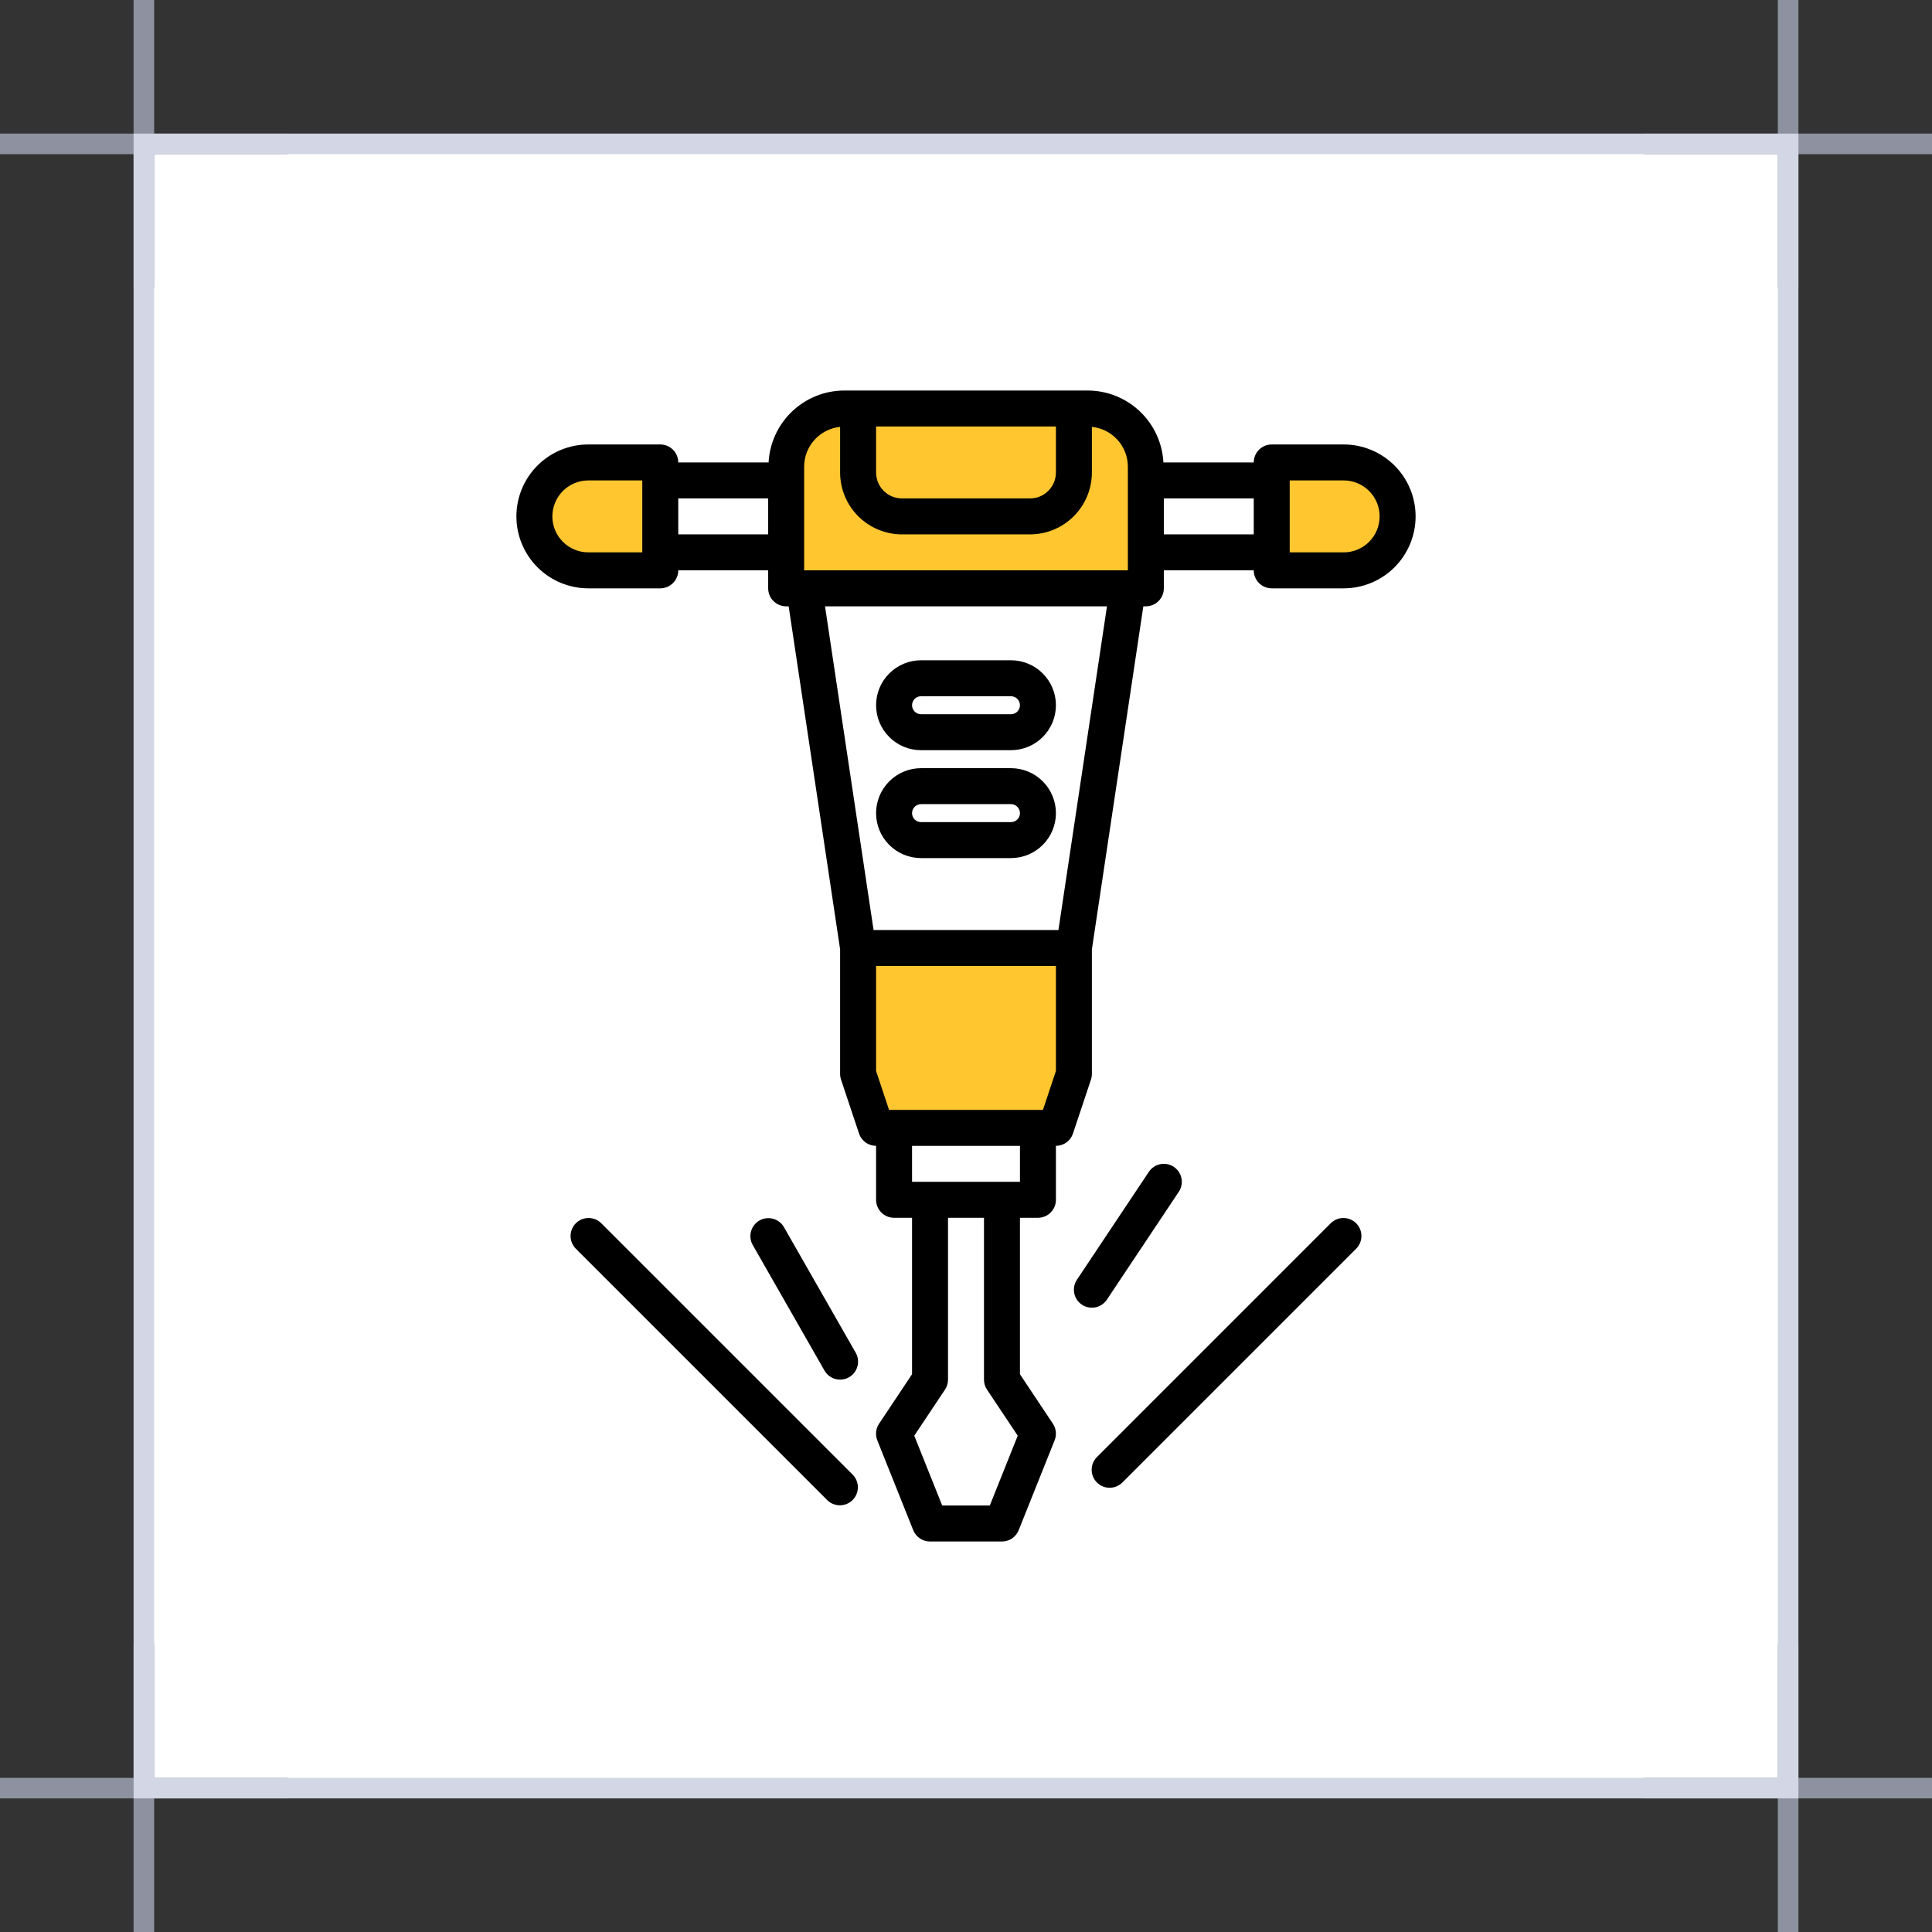
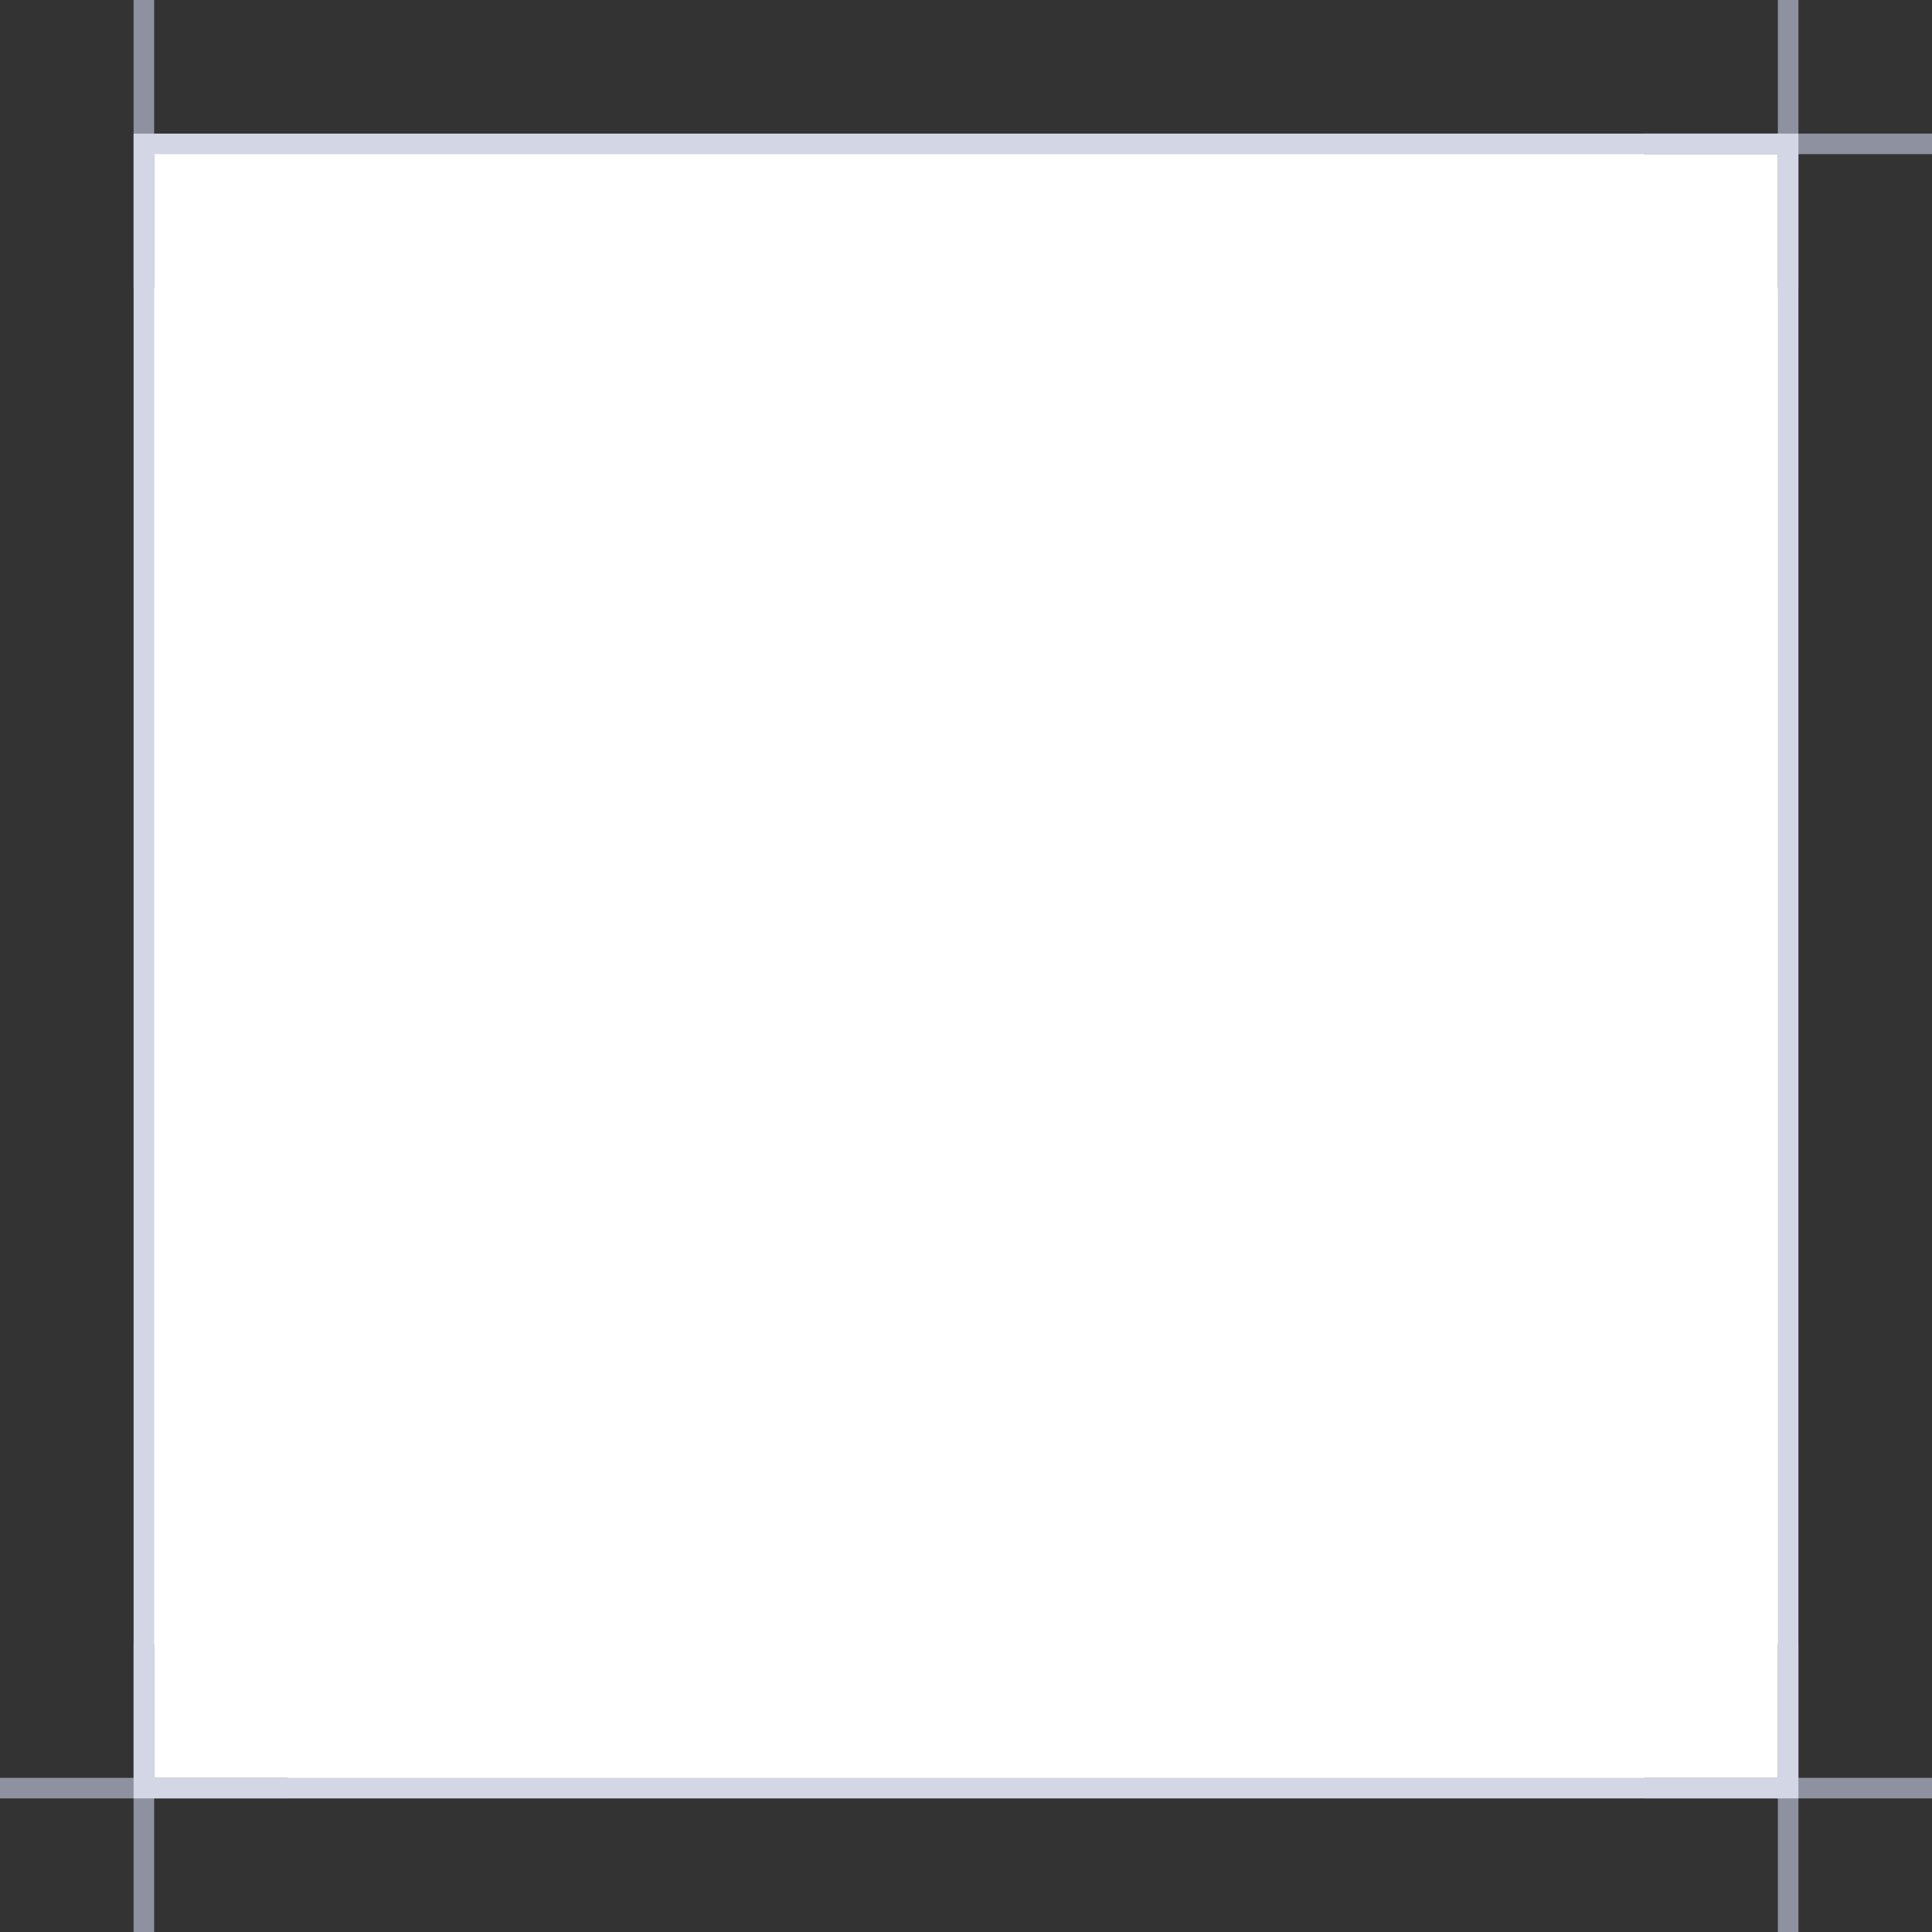
<svg xmlns="http://www.w3.org/2000/svg" width="94" height="94" viewBox="0 0 94 94" fill="none">
  <rect x="0" y="0" width="94" height="94" fill="#333333" stroke="none" />
  <rect x="7" y="7" width="80" height="80" fill="white" />
  <path d="M7 14V0" stroke="#8E919F" />
  <path d="M87 94V80" stroke="#8E919F" />
  <path d="M87 14V0" stroke="#8E919F" />
-   <path d="M0 7L14 7" stroke="#8E919F" />
  <path d="M80 87L94 87" stroke="#8E919F" />
  <path d="M80 7L94 7" stroke="#8E919F" />
  <path d="M7 94V80" stroke="#8E919F" />
  <path d="M0 87L14 87" stroke="#8E919F" />
  <g clip-path="url(#clip0_242_8599)">
    <path d="M28.625 22.5H32.125V27.75H28.625C27.929 27.75 27.261 27.473 26.769 26.981C26.277 26.489 26 25.821 26 25.125C26 24.429 26.277 23.761 26.769 23.269C27.261 22.777 27.929 22.5 28.625 22.5Z" fill="#FFC630" />
    <path d="M61.875 22.5H65.375C66.071 22.5 66.739 22.777 67.231 23.269C67.723 23.761 68 24.429 68 25.125C68 25.821 67.723 26.489 67.231 26.981C66.739 27.473 66.071 27.75 65.375 27.75H61.875V22.5Z" fill="#FFC630" />
    <path d="M51.375 54.875H42.625L41.75 52.25V46.125H52.25V52.25L51.375 54.875Z" fill="#FFC630" />
-     <path d="M41.075 19.875H52.925C53.674 19.875 54.393 20.173 54.922 20.703C55.452 21.232 55.75 21.951 55.75 22.7V28.625H38.25V22.7C38.25 21.951 38.548 21.232 39.078 20.703C39.607 20.173 40.326 19.875 41.075 19.875Z" fill="#FFC630" />
+     <path d="M41.075 19.875H52.925C53.674 19.875 54.393 20.173 54.922 20.703V28.625H38.25V22.7C38.25 21.951 38.548 21.232 39.078 20.703C39.607 20.173 40.326 19.875 41.075 19.875Z" fill="#FFC630" />
    <path d="M44.812 36.5H49.188C49.768 36.5 50.324 36.27 50.734 35.859C51.145 35.449 51.375 34.893 51.375 34.312C51.375 33.732 51.145 33.176 50.734 32.766C50.324 32.355 49.768 32.125 49.188 32.125H44.812C44.232 32.125 43.676 32.355 43.266 32.766C42.855 33.176 42.625 33.732 42.625 34.312C42.625 34.893 42.855 35.449 43.266 35.859C43.676 36.27 44.232 36.5 44.812 36.5ZM44.812 33.875H49.188C49.303 33.875 49.415 33.921 49.497 34.003C49.579 34.085 49.625 34.197 49.625 34.312C49.625 34.428 49.579 34.54 49.497 34.622C49.415 34.704 49.303 34.75 49.188 34.75H44.812C44.697 34.75 44.585 34.704 44.503 34.622C44.421 34.54 44.375 34.428 44.375 34.312C44.375 34.197 44.421 34.085 44.503 34.003C44.585 33.921 44.697 33.875 44.812 33.875Z" fill="black" />
    <path d="M44.812 41.75H49.188C49.768 41.75 50.324 41.52 50.734 41.109C51.145 40.699 51.375 40.143 51.375 39.562C51.375 38.982 51.145 38.426 50.734 38.016C50.324 37.605 49.768 37.375 49.188 37.375H44.812C44.232 37.375 43.676 37.605 43.266 38.016C42.855 38.426 42.625 38.982 42.625 39.562C42.625 40.143 42.855 40.699 43.266 41.109C43.676 41.52 44.232 41.75 44.812 41.75ZM44.812 39.125H49.188C49.303 39.125 49.415 39.171 49.497 39.253C49.579 39.335 49.625 39.447 49.625 39.562C49.625 39.678 49.579 39.79 49.497 39.872C49.415 39.954 49.303 40 49.188 40H44.812C44.697 40 44.585 39.954 44.503 39.872C44.421 39.79 44.375 39.678 44.375 39.562C44.375 39.447 44.421 39.335 44.503 39.253C44.585 39.171 44.697 39.125 44.812 39.125Z" fill="black" />
    <path d="M65.375 21.625H61.875C61.643 21.625 61.42 21.717 61.256 21.881C61.092 22.045 61 22.268 61 22.5H56.605C56.555 21.557 56.146 20.668 55.461 20.017C54.777 19.367 53.869 19.003 52.925 19H41.075C40.131 19.003 39.223 19.367 38.539 20.017C37.854 20.668 37.445 21.557 37.395 22.5H33C33 22.268 32.908 22.045 32.744 21.881C32.58 21.717 32.357 21.625 32.125 21.625H28.625C27.697 21.625 26.806 21.994 26.15 22.65C25.494 23.306 25.125 24.197 25.125 25.125C25.125 26.053 25.494 26.944 26.15 27.6C26.806 28.256 27.697 28.625 28.625 28.625H32.125C32.357 28.625 32.58 28.533 32.744 28.369C32.908 28.205 33 27.982 33 27.75H37.375V28.625C37.375 28.857 37.467 29.08 37.631 29.244C37.795 29.408 38.018 29.5 38.25 29.5H38.372L40.875 46.19V52.25C40.875 52.344 40.89 52.437 40.92 52.526L41.795 55.151C41.853 55.326 41.964 55.477 42.113 55.585C42.262 55.692 42.441 55.75 42.625 55.75V58.375C42.625 58.607 42.717 58.83 42.881 58.994C43.045 59.158 43.268 59.25 43.5 59.25H44.375V66.862L42.772 69.267C42.693 69.385 42.643 69.52 42.628 69.661C42.613 69.802 42.632 69.945 42.684 70.077L44.434 74.452C44.5 74.615 44.613 74.754 44.758 74.851C44.904 74.949 45.075 75.001 45.25 75H48.75C48.925 75 49.096 74.948 49.241 74.85C49.386 74.751 49.498 74.612 49.563 74.45L51.313 70.075C51.365 69.943 51.385 69.8 51.369 69.659C51.354 69.517 51.305 69.382 51.225 69.264L49.625 66.862V59.25H50.5C50.732 59.25 50.955 59.158 51.119 58.994C51.283 58.83 51.375 58.607 51.375 58.375V55.75C51.559 55.75 51.738 55.692 51.887 55.585C52.036 55.477 52.147 55.326 52.205 55.151L53.08 52.526C53.11 52.437 53.125 52.344 53.125 52.25V46.19L55.628 29.5H55.75C55.982 29.5 56.205 29.408 56.369 29.244C56.533 29.08 56.625 28.857 56.625 28.625V27.75H61C61 27.982 61.092 28.205 61.256 28.369C61.42 28.533 61.643 28.625 61.875 28.625H65.375C66.303 28.625 67.194 28.256 67.85 27.6C68.506 26.944 68.875 26.053 68.875 25.125C68.875 24.197 68.506 23.306 67.85 22.65C67.194 21.994 66.303 21.625 65.375 21.625ZM42.625 20.75H51.375V22.991C51.374 23.325 51.242 23.645 51.006 23.881C50.77 24.117 50.45 24.25 50.116 24.25H43.884C43.55 24.25 43.23 24.117 42.994 23.881C42.758 23.645 42.626 23.325 42.625 22.991V20.75ZM39.125 22.7C39.127 22.219 39.306 21.756 39.63 21.399C39.953 21.043 40.396 20.819 40.875 20.77V22.991C40.876 23.789 41.193 24.553 41.757 25.118C42.322 25.682 43.086 25.999 43.884 26H50.116C50.914 25.999 51.678 25.682 52.243 25.118C52.807 24.553 53.124 23.789 53.125 22.991V20.77C53.604 20.819 54.047 21.043 54.37 21.399C54.694 21.756 54.873 22.219 54.875 22.7V27.75H39.125V22.7ZM28.625 26.875C28.161 26.875 27.716 26.691 27.388 26.362C27.059 26.034 26.875 25.589 26.875 25.125C26.875 24.661 27.059 24.216 27.388 23.888C27.716 23.559 28.161 23.375 28.625 23.375H31.25V26.875H28.625ZM33 26V24.25H37.375V26H33ZM48.022 67.611L49.517 69.852L48.158 73.25H45.842L44.483 69.852L45.978 67.611C46.074 67.467 46.125 67.298 46.125 67.125V59.25H47.875V67.125C47.875 67.298 47.926 67.467 48.022 67.611ZM49.625 57.5H44.375V55.75H49.625V57.5ZM51.375 52.108L50.744 54H43.256L42.625 52.108V47H51.375V52.108ZM51.497 45.25H42.503L40.141 29.5H53.859L51.497 45.25ZM56.625 26V24.25H61V26H56.625ZM65.375 26.875H62.75V23.375H65.375C65.839 23.375 66.284 23.559 66.612 23.888C66.941 24.216 67.125 24.661 67.125 25.125C67.125 25.589 66.941 26.034 66.612 26.362C66.284 26.691 65.839 26.875 65.375 26.875Z" fill="black" />
    <path d="M64.756 59.506L53.381 70.881C53.298 70.962 53.231 71.059 53.185 71.165C53.139 71.272 53.115 71.387 53.114 71.503C53.113 71.619 53.135 71.734 53.179 71.842C53.223 71.95 53.288 72.047 53.37 72.129C53.453 72.212 53.55 72.277 53.658 72.321C53.766 72.365 53.881 72.387 53.997 72.386C54.113 72.385 54.228 72.361 54.335 72.315C54.441 72.269 54.538 72.202 54.619 72.119L65.994 60.744C66.153 60.579 66.241 60.358 66.239 60.128C66.237 59.899 66.145 59.679 65.983 59.517C65.821 59.355 65.601 59.263 65.372 59.261C65.142 59.259 64.921 59.347 64.756 59.506Z" fill="black" />
    <path d="M40.875 67.125C41.027 67.125 41.176 67.085 41.308 67.01C41.51 66.894 41.657 66.704 41.718 66.48C41.779 66.256 41.749 66.017 41.634 65.816L38.134 59.691C38.016 59.495 37.826 59.354 37.605 59.296C37.383 59.239 37.149 59.27 36.95 59.383C36.752 59.497 36.606 59.683 36.543 59.903C36.48 60.122 36.506 60.358 36.615 60.559L40.115 66.684C40.191 66.818 40.302 66.929 40.435 67.007C40.569 67.084 40.721 67.125 40.875 67.125Z" fill="black" />
    <path d="M53.853 63.236L57.353 57.986C57.417 57.89 57.461 57.783 57.483 57.67C57.506 57.557 57.506 57.441 57.483 57.329C57.461 57.216 57.416 57.109 57.352 57.013C57.288 56.918 57.206 56.836 57.111 56.772C57.015 56.708 56.908 56.664 56.795 56.642C56.682 56.619 56.566 56.619 56.454 56.642C56.341 56.664 56.234 56.709 56.138 56.773C56.043 56.837 55.961 56.919 55.897 57.014L52.397 62.264C52.268 62.457 52.221 62.694 52.267 62.921C52.312 63.149 52.446 63.349 52.639 63.478C52.832 63.607 53.069 63.654 53.296 63.608C53.524 63.563 53.724 63.429 53.853 63.236Z" fill="black" />
    <path d="M29.244 59.506C29.079 59.347 28.858 59.259 28.628 59.261C28.399 59.263 28.179 59.355 28.017 59.517C27.855 59.679 27.763 59.899 27.761 60.128C27.759 60.358 27.847 60.579 28.006 60.744L40.256 72.994C40.421 73.153 40.642 73.241 40.872 73.239C41.101 73.237 41.321 73.145 41.483 72.983C41.645 72.821 41.737 72.601 41.739 72.372C41.741 72.142 41.653 71.921 41.494 71.756L29.244 59.506Z" fill="black" />
  </g>
  <rect x="7" y="7" width="80" height="80" stroke="#D3D6E4" />
  <defs>
    <clipPath id="clip0_242_8599">
-       <rect width="56" height="56" fill="white" transform="translate(19 19)" />
-     </clipPath>
+       </clipPath>
  </defs>
</svg>